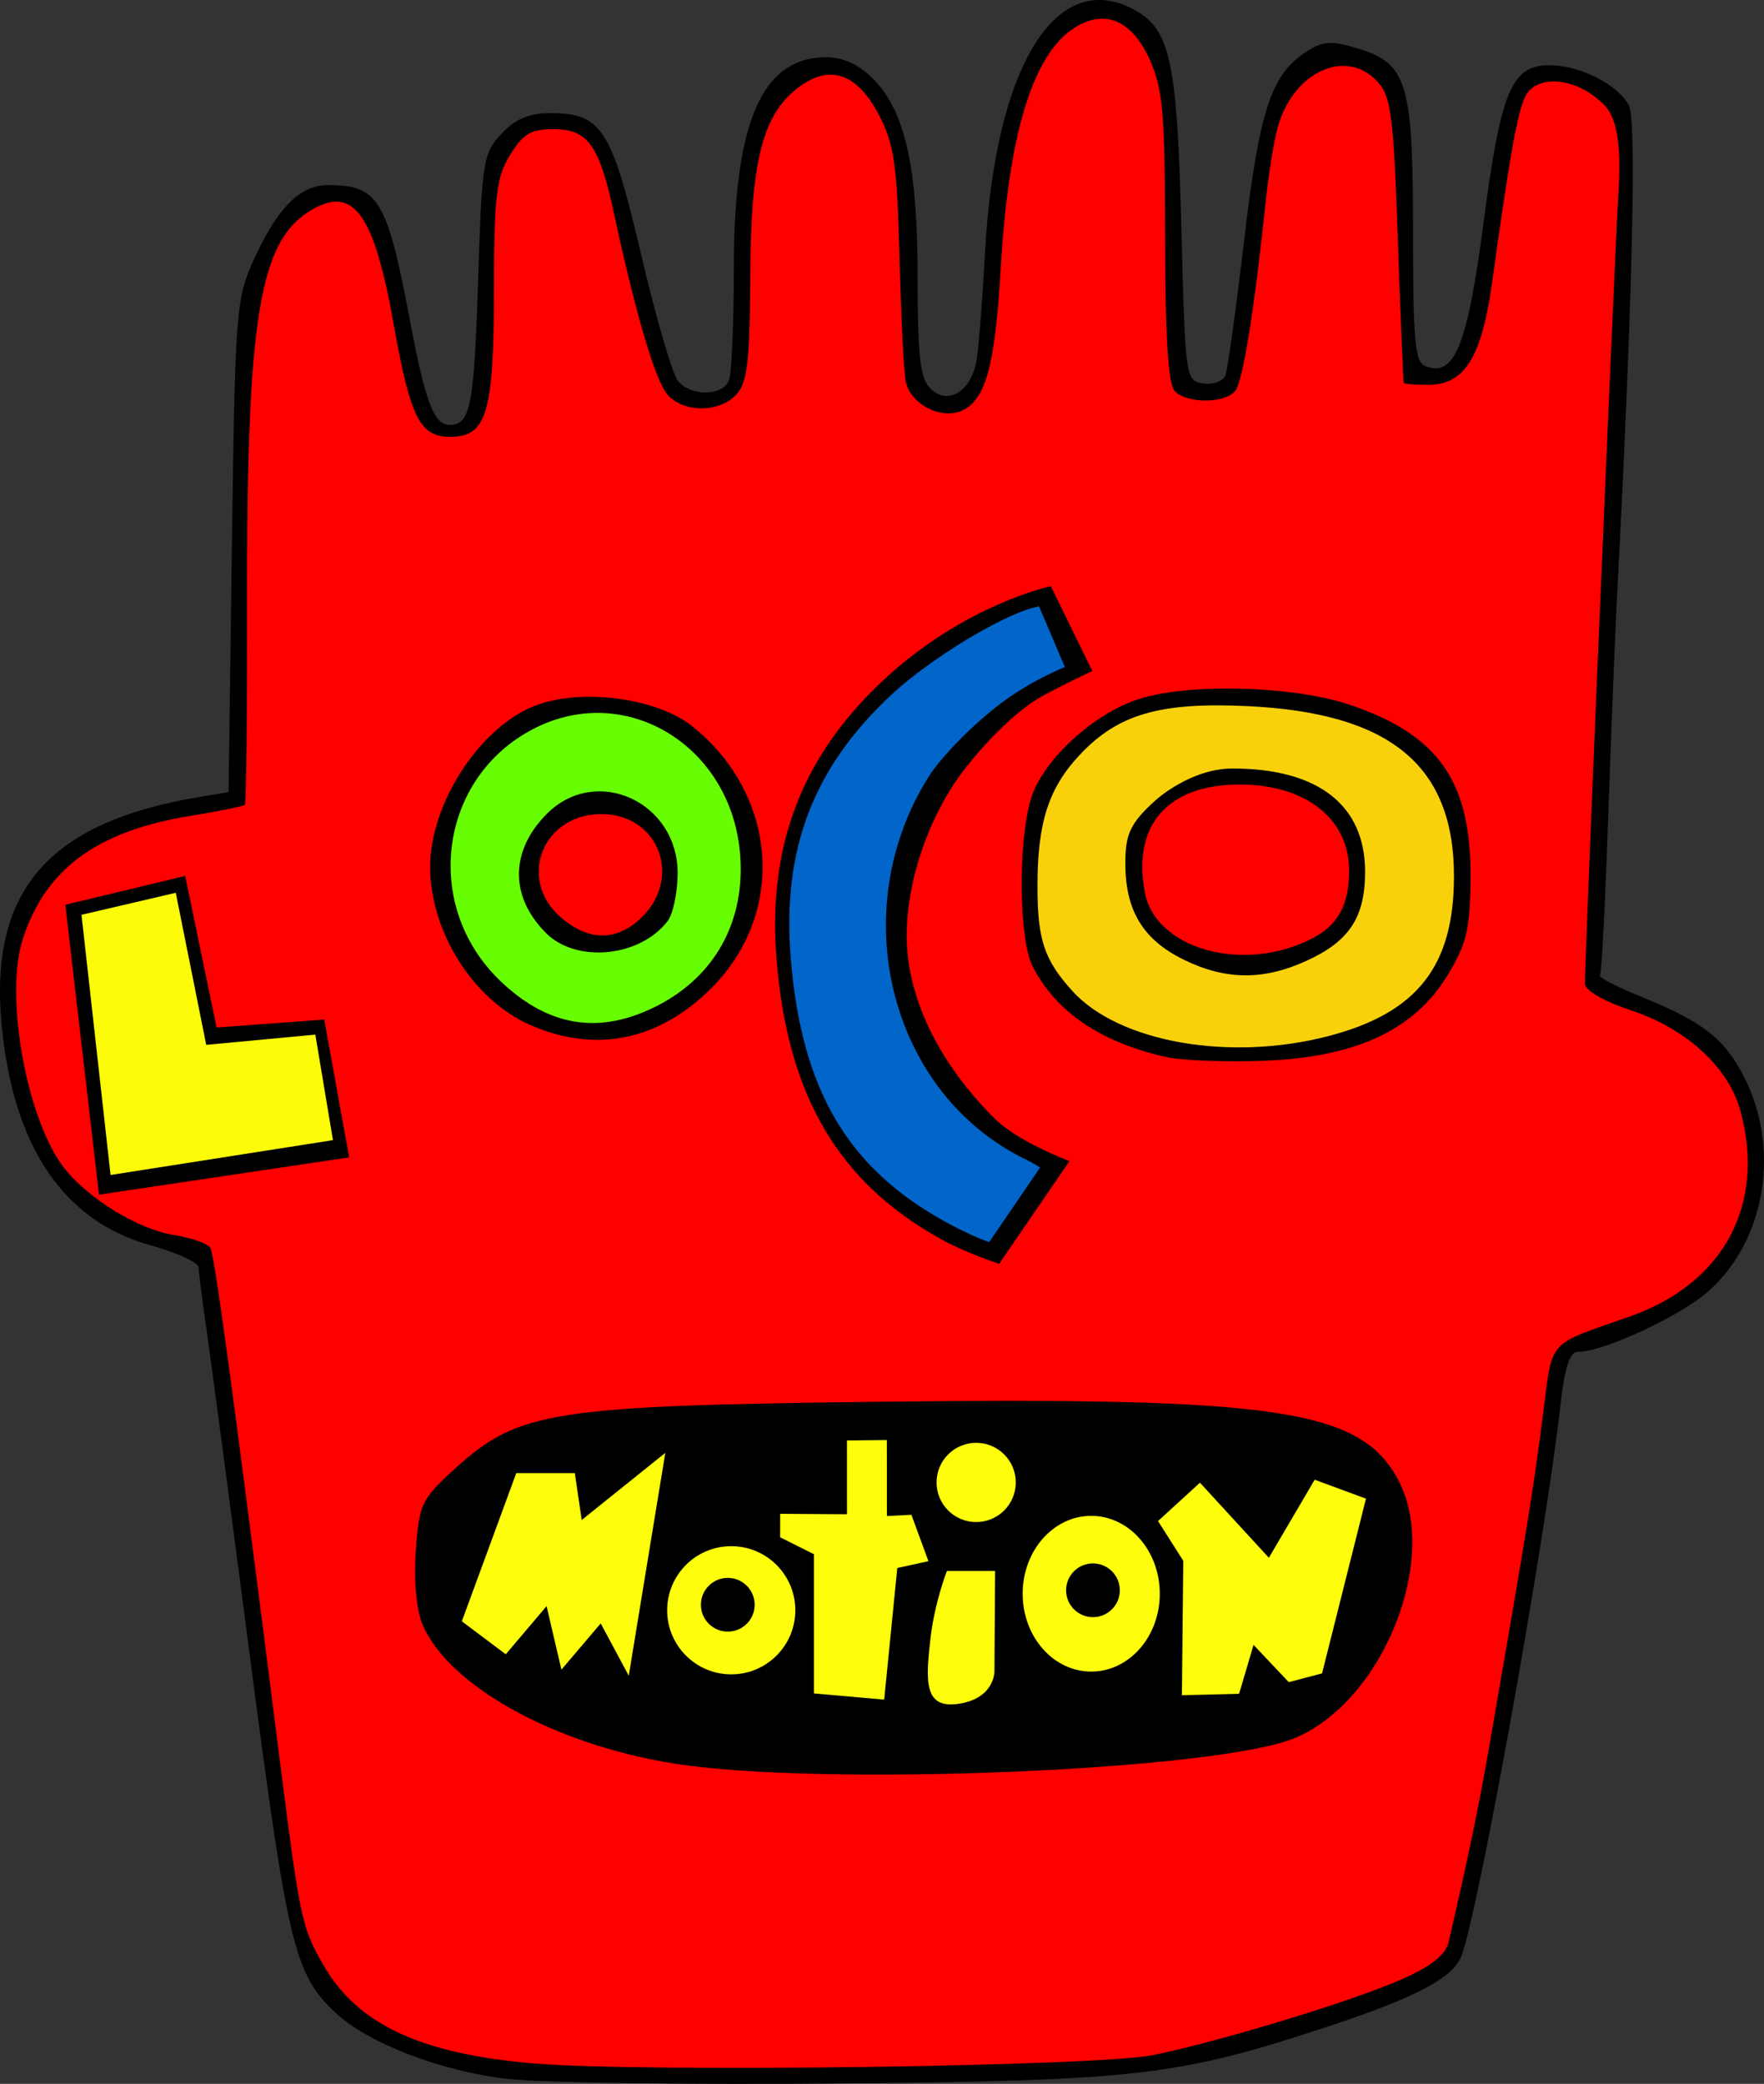
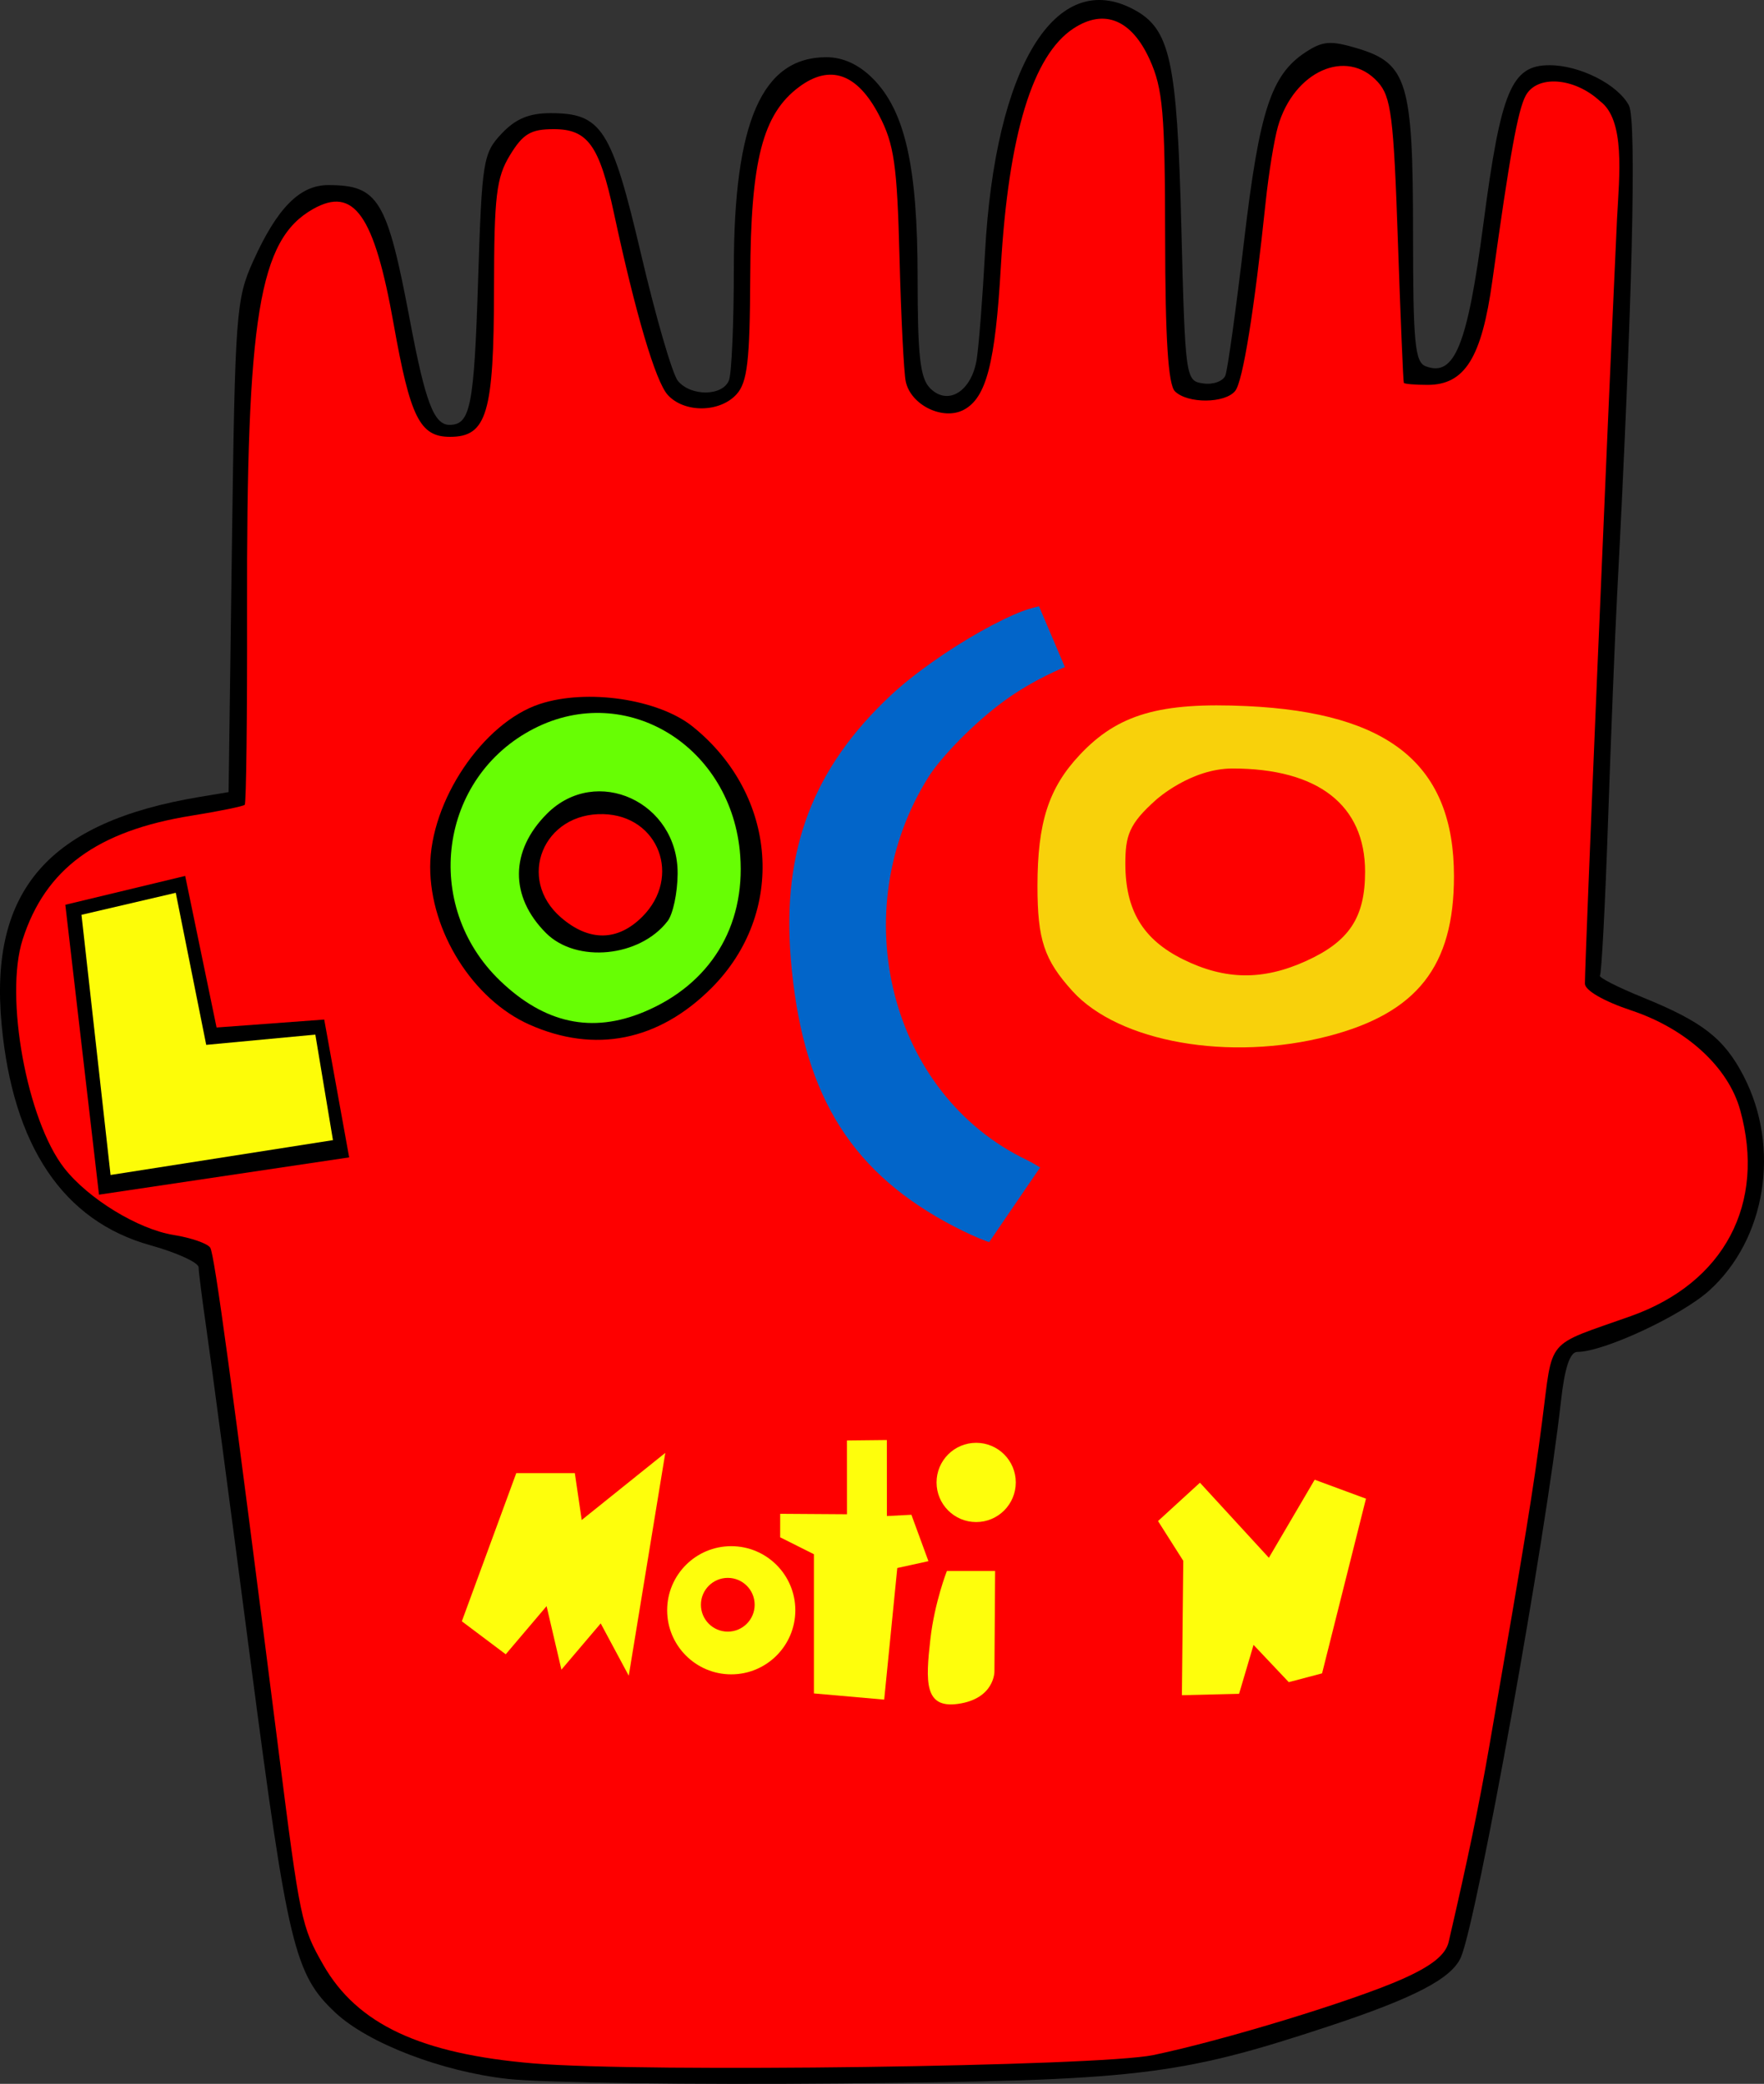
<svg xmlns="http://www.w3.org/2000/svg" version="1.1" width="355.95" height="420.423" viewBox="0,0,355.95,420.423">
  <rect x="0" y="0" width="355.95" height="420.423" fill="#333333" stroke="none" />
  <g transform="translate(-29.8,48.327)">
    <g data-paper-data="{&quot;isPaintingLayer&quot;:true}" fill-rule="nonzero" stroke="none" stroke-linecap="butt" stroke-linejoin="miter" stroke-dasharray="" stroke-dashoffset="0" style="mix-blend-mode: normal">
      <path d="M132.212,371.094c-13.323,-1.502 -28.109,-7.185 -34.705,-13.337c-8.276,-7.719 -9.633,-13.348 -17.211,-71.394c-4.016,-30.759 -7.995,-60.725 -8.844,-66.591c-0.849,-5.866 -1.557,-11.453 -1.575,-12.417c-0.018,-0.963 -4.39,-2.963 -9.716,-4.443c-17.58,-4.888 -27.753,-19.983 -30.038,-44.577c-2.512,-27.027 9.483,-40.804 39.941,-45.878l5.863,-0.977l0.667,-49.542c0.634,-47.154 0.841,-49.93 4.294,-57.584c4.831,-10.711 9.399,-15.338 15.143,-15.338c10.137,0 11.884,2.9 16.508,27.411c3.095,16.405 4.827,20.961 7.967,20.961c4.23,0 4.956,-3.684 5.773,-29.3c0.765,-23.973 1.007,-25.482 4.715,-29.426c2.84,-3.021 5.547,-4.157 9.899,-4.157c10.327,0 12.311,3.104 18.302,28.624c2.967,12.64 6.296,24.067 7.398,25.395c2.638,3.178 9.065,3.093 10.304,-0.136c0.538,-1.403 0.979,-11.534 0.979,-22.513c0,-29.658 5.693,-42.657 18.681,-42.657c3.324,0 6.527,1.463 9.32,4.255c6.556,6.556 9.084,17.762 9.084,40.263c0,15.791 0.507,20.254 2.531,22.278c3.621,3.621 8.418,0.588 9.408,-5.948c0.435,-2.871 1.181,-12.476 1.657,-21.345c2.02,-37.578 14.244,-57.577 30.028,-49.13c7.335,3.926 8.719,10.205 9.579,43.487c0.804,31.117 0.85,31.447 4.448,31.958c1.999,0.284 4.005,-0.449 4.458,-1.628c0.453,-1.179 2.147,-13.384 3.764,-27.121c3.099,-26.315 5.45,-33.517 12.435,-38.094c3.448,-2.259 5.045,-2.375 10.438,-0.759c10.065,3.015 11.223,6.857 11.223,37.227c0,22.167 0.37,26.071 2.553,26.909c5.826,2.235 8.418,-4.183 11.66,-28.87c3.515,-26.762 5.649,-31.869 13.315,-31.869c6.122,0 13.76,3.864 16.033,8.112c1.595,2.979 0.692,40.275 -2.399,99.112c-0.419,7.981 -1.233,28.297 -1.808,45.147c-0.575,16.849 -1.314,30.931 -1.642,31.292c-0.328,0.361 3.566,2.348 8.653,4.415c12.079,4.909 16.406,8.28 20.327,15.836c7.499,14.45 4.545,32.936 -6.917,43.291c-5.626,5.083 -21.328,12.39 -26.623,12.39c-1.504,0 -2.555,3.189 -3.322,10.077c-3.077,27.62 -16.827,104.047 -20.149,111.995c-1.804,4.317 -9.382,8.27 -26.962,14.067c-30.073,9.916 -38.438,10.892 -98.004,11.444c-30.152,0.279 -60.495,-0.132 -67.431,-0.914z" fill="#000000" stroke-width="1" stroke-miterlimit="10" />
      <path d="M137.566,367.978c-22.903,-1.918 -35.674,-7.894 -42.542,-19.908c-4.399,-7.696 -4.681,-9.045 -8.991,-43.026c-9.461,-74.591 -12.946,-100.251 -13.806,-101.641c-0.525,-0.849 -3.853,-2.007 -7.395,-2.574c-7.149,-1.143 -17.237,-7.31 -22.069,-13.49c-7.536,-9.639 -12.085,-34.609 -8.399,-46.101c4.579,-14.276 15.01,-21.932 34.064,-25c5.612,-0.904 10.452,-1.891 10.755,-2.194c0.303,-0.303 0.515,-17.856 0.47,-39.007c-0.125,-59.674 2.387,-75.007 13.302,-81.184c8.258,-4.674 12.367,1.173 16.271,23.157c3.361,18.92 5.296,22.796 11.383,22.796c7.435,0 8.842,-4.727 8.876,-29.829c0.026,-18.829 0.461,-22.475 3.225,-27.008c2.623,-4.302 4.204,-5.24 8.825,-5.24c6.867,0 9.211,3.268 12.145,16.93c4.373,20.364 8.398,33.966 10.855,36.682c3.325,3.675 10.515,3.609 13.896,-0.127c2.182,-2.411 2.684,-6.744 2.756,-23.783c0.098,-23.393 2.509,-32.744 9.849,-38.211c6.267,-4.668 11.758,-2.726 16.153,5.713c3.041,5.839 3.637,9.977 4.117,28.594c0.309,11.972 0.875,23.267 1.258,25.099c0.999,4.783 7.535,7.963 11.739,5.713c4.516,-2.417 6.324,-9.392 7.446,-28.734c1.553,-26.768 6.432,-42.794 14.674,-48.194c6.179,-4.049 11.705,-1.795 15.365,6.266c2.668,5.878 3.09,10.727 3.12,35.899c0.025,20.444 0.611,29.679 1.97,31.038c2.534,2.534 10.132,2.484 12.175,-0.081c1.543,-1.937 3.854,-16.284 6.146,-38.159c0.596,-5.69 1.707,-12.518 2.468,-15.173c3.206,-11.178 13.864,-15.928 20.157,-8.983c2.687,2.965 3.193,6.955 4.043,31.845c0.534,15.65 1.078,28.636 1.209,28.858c0.131,0.222 2.289,0.403 4.794,0.403c7.508,0 10.915,-5.468 13.06,-20.961c3.507,-25.329 5.143,-34.419 6.723,-37.373c2.279,-4.258 9.828,-3.71 15.006,1.09c5.125,3.781 3.906,14.941 3.431,23.783c-2.141,46.317 -6.431,148.434 -6.48,154.256c-0.011,1.358 3.79,3.554 9.373,5.415c11.109,3.703 19.552,11.426 21.956,20.084c5.249,18.901 -3.207,34.867 -22.014,41.566c-17.562,6.255 -15.688,4.023 -17.964,21.403c-1.875,14.314 -3.17,22.275 -10.614,65.218c-2.094,12.083 -4.277,22.602 -8.226,39.647c-0.607,2.622 -3.445,4.883 -9.473,7.549c-9.934,4.393 -36.037,12.353 -50.127,15.286c-11.053,2.3 -102.841,3.542 -124.96,1.69z" fill="#fe0000" stroke-width="1" stroke-miterlimit="10" />
-       <path d="M165.783,307.463c-24.134,-3.833 -45.628,-15.755 -50.766,-28.158c-1.217,-2.937 -1.737,-8.87 -1.304,-14.86c0.684,-9.452 1.109,-10.322 8.172,-16.717c12.505,-11.322 19.64,-12.443 84.207,-13.237c81.409,-1.001 98.204,1.492 105.824,15.706c8.469,15.798 -2.887,44.436 -20.641,52.052c-15.477,6.639 -95.568,9.966 -125.493,5.214z" fill="#000000" stroke-width="1" stroke-miterlimit="10" />
      <g fill="#fefe0c" stroke-miterlimit="10">
        <path d="M268.29,293.68l0.278,-27.111l-5.096,-8.023l8.46,-7.737l13.907,15.144l9.244,-15.743l10.351,3.821l-8.859,35.244l-6.721,1.773l-7.105,-7.518l-2.92,9.871z" stroke-width="0" />
        <path d="M194.036,293.323v-28.084l-6.81,-3.415l0.002,-4.74l13.481,0.09l-0.01,-14.887l8.056,-0.088l0.008,15.336l4.945,-0.256l3.436,9.361l-6.285,1.378l-2.642,26.554z" stroke-width="0" />
        <path d="M218.783,250.756c0,-4.415 3.579,-7.994 7.994,-7.994c4.415,0 7.994,3.579 7.994,7.994c0,4.415 -3.579,7.994 -7.994,7.994c-4.415,0 -7.994,-3.579 -7.994,-7.994z" stroke-width="0.5" />
-         <path d="M236.161,273.209c0,-8.677 6.193,-15.71 13.833,-15.71c7.64,0 13.833,7.034 13.833,15.71c0,8.677 -6.193,15.71 -13.833,15.71c-7.64,0 -13.833,-7.034 -13.833,-15.71zM250.342,277.936c2.995,0 5.422,-2.428 5.422,-5.422c0,-2.995 -2.428,-5.422 -5.422,-5.422c-2.995,0 -5.422,2.428 -5.422,5.422c0,2.995 2.428,5.422 5.422,5.422z" stroke-width="0.5" />
        <path d="M220.868,268.621h9.732l-0.139,20.298c0,0 0.053,5.491 -7.386,6.519c-6.783,0.937 -6.511,-4.492 -5.536,-13.079c0.842,-7.413 3.329,-13.737 3.329,-13.737z" stroke-width="0" />
        <path d="M122.992,278.77l10.983,-29.891h11.817l1.39,9.454l16.867,-13.542l-7.375,44.96l-5.66,-10.555l-7.927,9.33l-2.994,-12.812l-8.242,9.714z" stroke-width="0" />
        <path d="M164.423,276.545c0,-7.141 5.789,-12.93 12.93,-12.93c7.141,0 12.93,5.789 12.93,12.93c0,7.141 -5.789,12.93 -12.93,12.93c-7.141,0 -12.93,-5.789 -12.93,-12.93zM176.657,280.855c2.995,0 5.422,-2.428 5.422,-5.422c0,-2.995 -2.428,-5.422 -5.422,-5.422c-2.995,0 -5.422,2.428 -5.422,5.422c0,2.995 2.428,5.422 5.422,5.422z" stroke-width="0.5" />
      </g>
-       <path d="M219.81,201.749c-20.731,-11.426 -31.055,-28.902 -33.302,-56.373c-1.873,-22.9 5.021,-41.02 21.453,-56.392c16.433,-15.372 33.884,-19.054 33.884,-19.054l8.367,17.119c0,0 -6.566,3.052 -10.701,5.416c-5.978,3.418 -14.111,12.435 -17.653,18.045c-6.75,10.692 -10.452,24.733 -8.634,35.89c2.465,15.128 12.73,26.465 17.398,31.054c4.68,4.601 14.972,8.485 14.972,8.485l-14.186,20.72c0,0 -6.73,-2.226 -11.6,-4.91z" fill="#000000" stroke-width="1" stroke-miterlimit="10" />
      <path d="M42.982,134.213l24.186,-5.821l6.333,30.581l21.722,-1.604l5.033,27.806l-50.479,7.523z" fill="#000000" stroke-width="1" stroke-miterlimit="10" />
      <path d="M52.109,188.727l-5.866,-52.492l19.023,-4.44l6.147,30.68l22.019,-2.069l3.554,21.292z" fill="#fdfc08" stroke-width="1" stroke-miterlimit="10" />
-       <path d="M294.323,141.14c5.432,-2.731 7.707,-6.804 7.707,-13.8c0,-10.496 -8.77,-17.399 -22.09,-17.389c-14.505,0.011 -21.683,8.162 -19.138,21.73c2.147,11.443 19.714,16.399 33.521,9.458zM264.945,164.904c-13.185,-3.052 -21.952,-9.016 -26.748,-18.197c-2.795,-5.349 -3.011,-25.063 -0.371,-33.872c2.337,-7.802 12.819,-17.41 22.06,-20.223c10.359,-3.153 31.001,-2.545 42.249,1.244c18.053,6.081 24.593,15.528 24.401,35.245c-0.098,10.087 -0.807,13.036 -4.652,19.349c-6.747,11.079 -18.559,16.555 -37.19,17.241c-7.758,0.286 -16.645,-0.069 -19.749,-0.787z" fill="#000000" stroke-width="1" stroke-miterlimit="10" />
      <path d="M293.351,145.557c8.717,-3.958 11.903,-8.782 11.903,-18.017c0,-13.433 -9.488,-20.82 -26.742,-20.82c-8.432,0 -15.369,6.26 -15.369,6.26c-5.58,4.938 -6.26,7.324 -6.26,12.979c0,9.375 3.555,15.262 11.628,19.258c8.479,4.197 16.115,4.301 24.84,0.339zM246.201,151.618c-5.701,-6.291 -7.054,-10.353 -7.054,-21.171c0,-12.855 2.249,-19.813 8.575,-26.528c7.683,-8.156 16.122,-10.608 33.687,-9.79c28.889,1.345 41.783,11.942 41.783,34.341c0,18.124 -7.424,27.57 -25.335,32.235c-19.922,5.189 -42.285,1.255 -51.657,-9.087z" fill="#f8d10b" stroke-width="1" stroke-miterlimit="10" />
      <path d="M159.407,136.623c8.009,-8.009 3.331,-20.382 -7.825,-20.698c-12.151,-0.344 -17.641,13.062 -8.551,20.88c5.649,4.859 11.399,4.795 16.376,-0.182zM136.621,158.382c-11.391,-5.07 -20.016,-18.778 -20.016,-31.809c0,-13.264 10.632,-29.076 22.094,-32.859c9.534,-3.146 23.967,-1.016 30.891,4.559c17.179,13.832 18.888,37.606 3.791,52.723c-10.673,10.687 -23.538,13.272 -36.76,7.386z" fill="#000000" stroke-width="1" stroke-miterlimit="10" />
      <path d="M239.457,73.99l5.223,12.268c0,0 -6.253,2.446 -12.223,6.803c-6.546,4.778 -12.955,11.651 -15.244,15.277c-17.15,27.167 -7.883,64.167 19.856,77.395c1.051,0.501 2.611,1.478 2.611,1.478l-10.282,15.062c0,0 -1.288,-0.457 -2.142,-0.819c-1.946,-0.823 -4.372,-1.999 -6.682,-3.272c-19.694,-10.854 -29.033,-26.538 -31.209,-53.138c-1.792,-21.916 4.495,-38.415 20.176,-53.085c4.682,-4.38 11.751,-9.301 18.083,-12.861c3.166,-1.78 6.163,-3.231 8.507,-4.128c1.351,-0.517 3.325,-0.981 3.325,-0.981z" fill="#0265c9" stroke-width="22" stroke-miterlimit="4" />
      <path d="M164.522,137.496c1.08,-1.407 1.987,-5.698 2.015,-9.535c0.106,-14.482 -16.411,-22.074 -26.366,-12.119c-7.473,7.473 -7.548,16.719 -0.195,24.072c6.14,6.14 18.943,4.879 24.545,-2.418zM130.728,149.555c-15.849,-15.205 -12.355,-41.104 6.867,-50.911c18.66,-9.52 39.977,3.642 41.57,25.667c1.039,14.364 -6.095,25.952 -19.399,31.511c-10.528,4.399 -20.066,2.341 -29.038,-6.267z" fill="#67fe04" stroke-width="1" stroke-miterlimit="10" />
    </g>
  </g>
</svg>